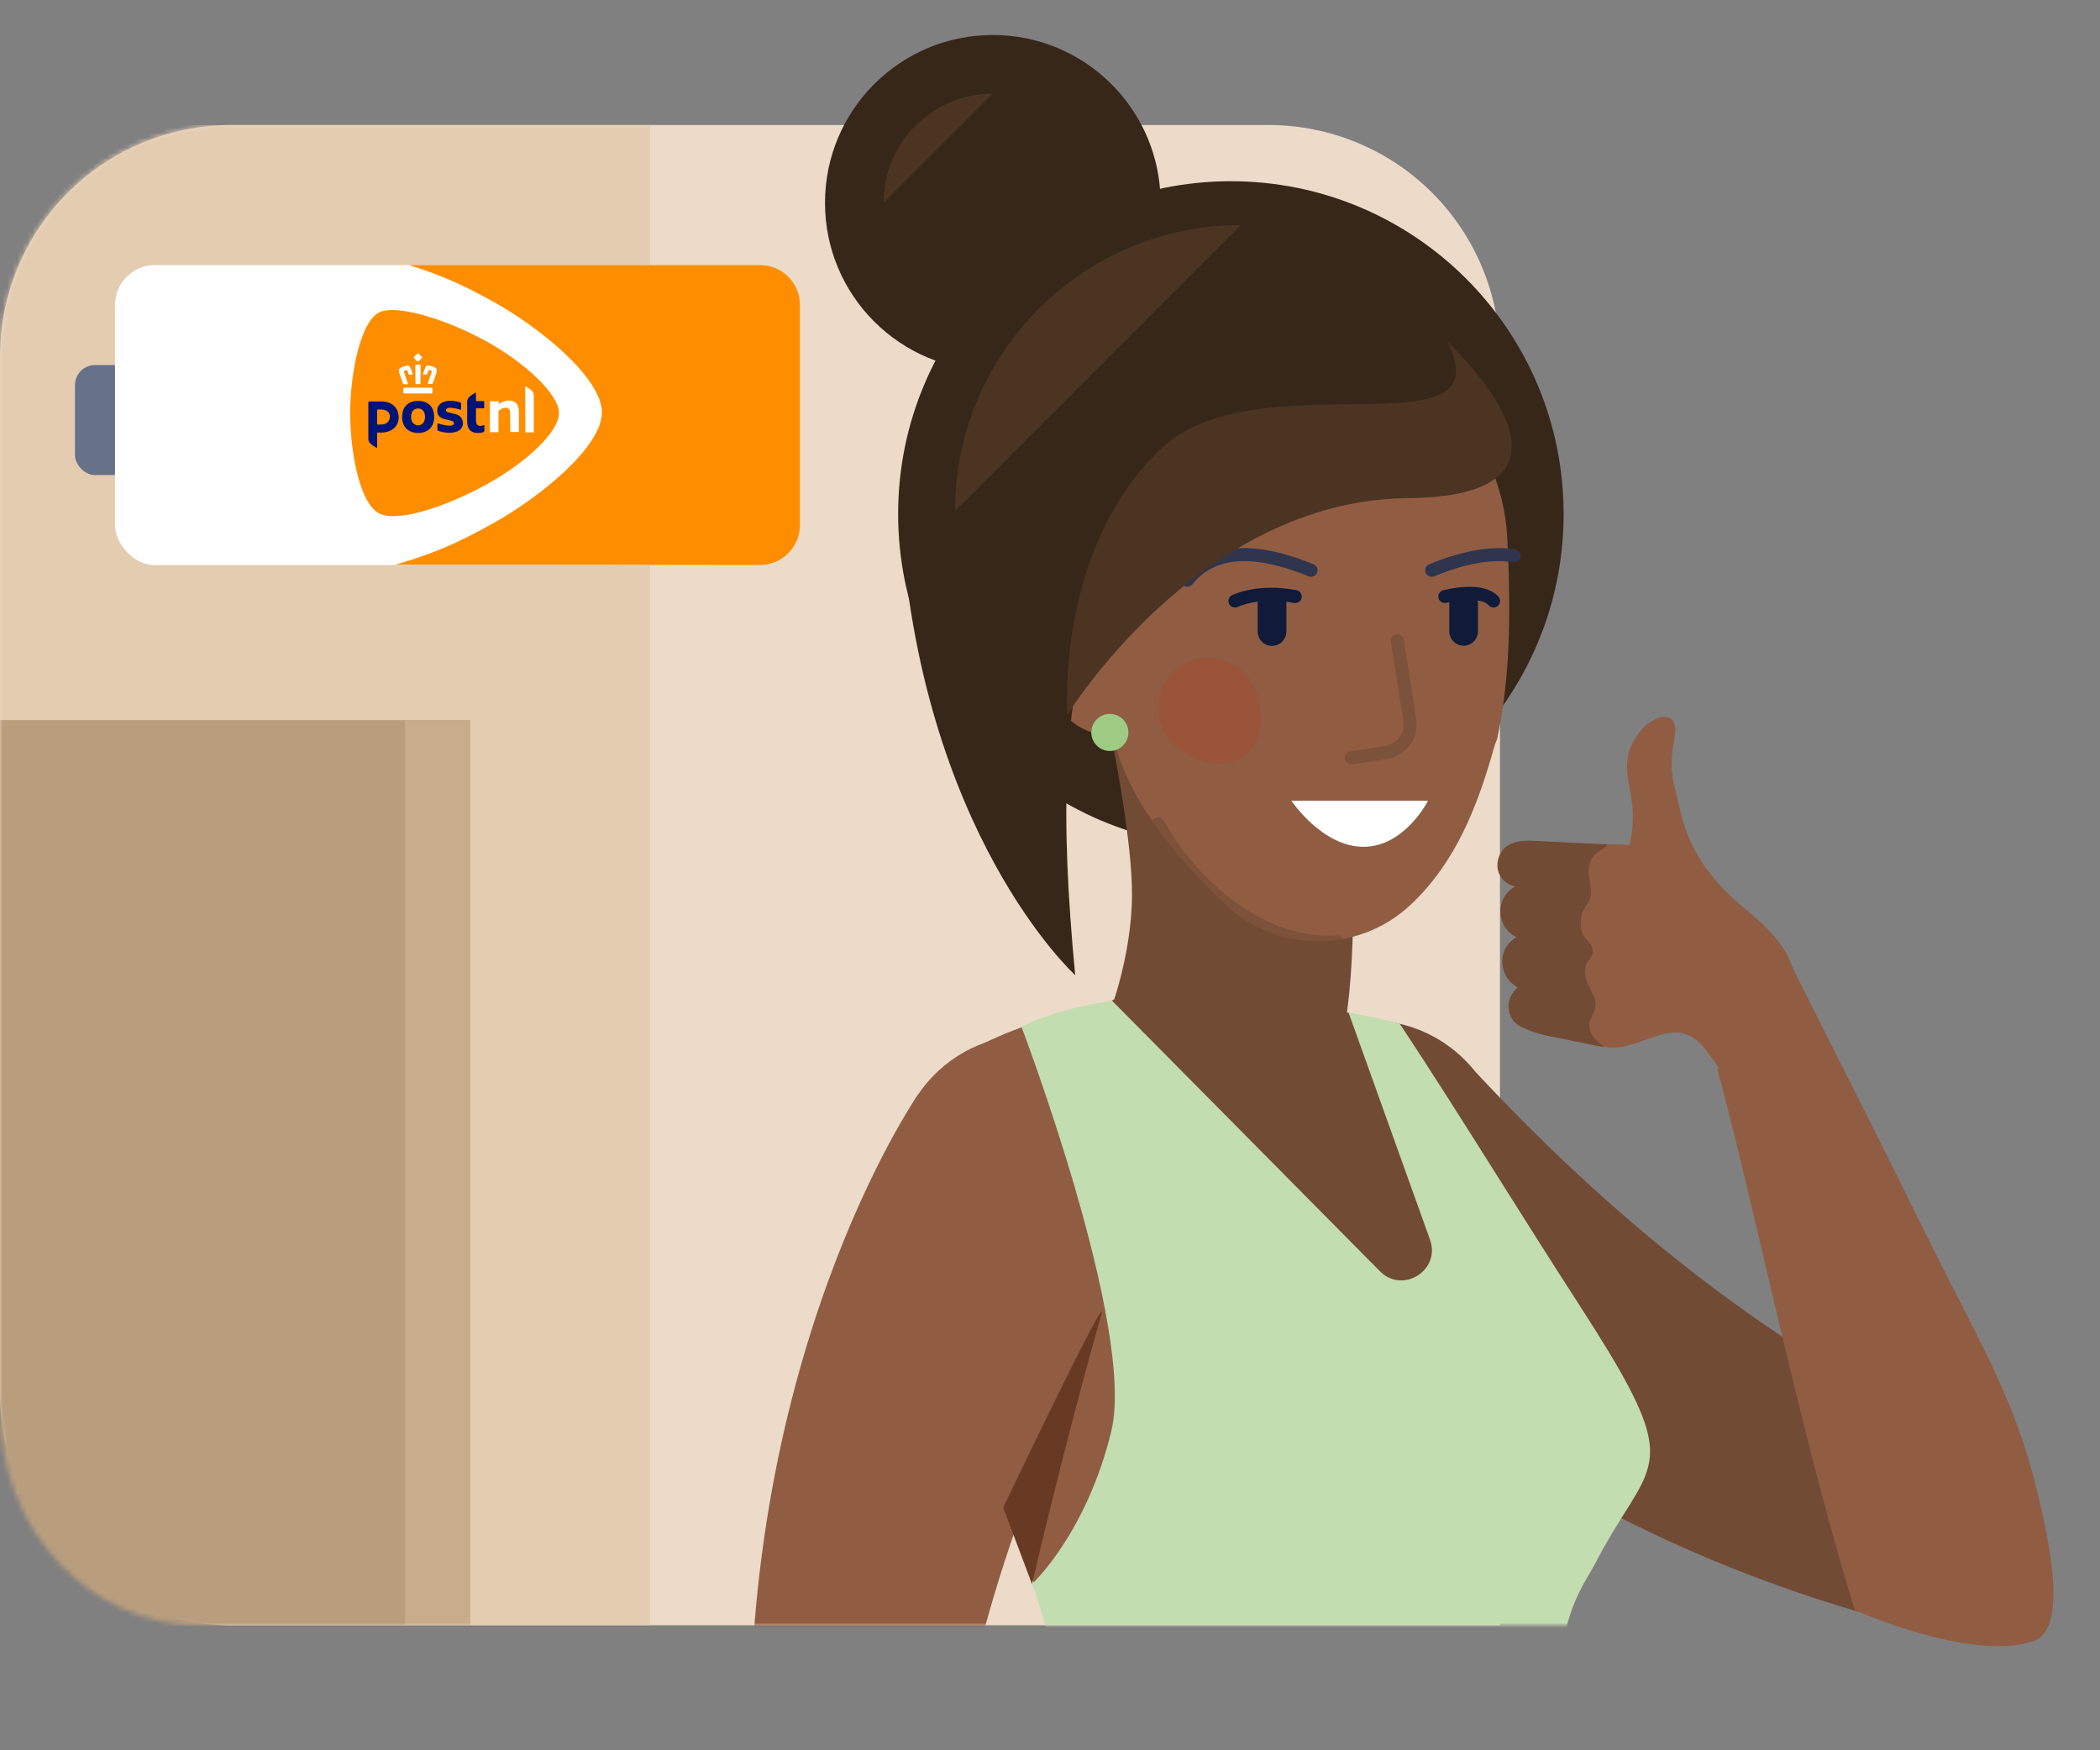
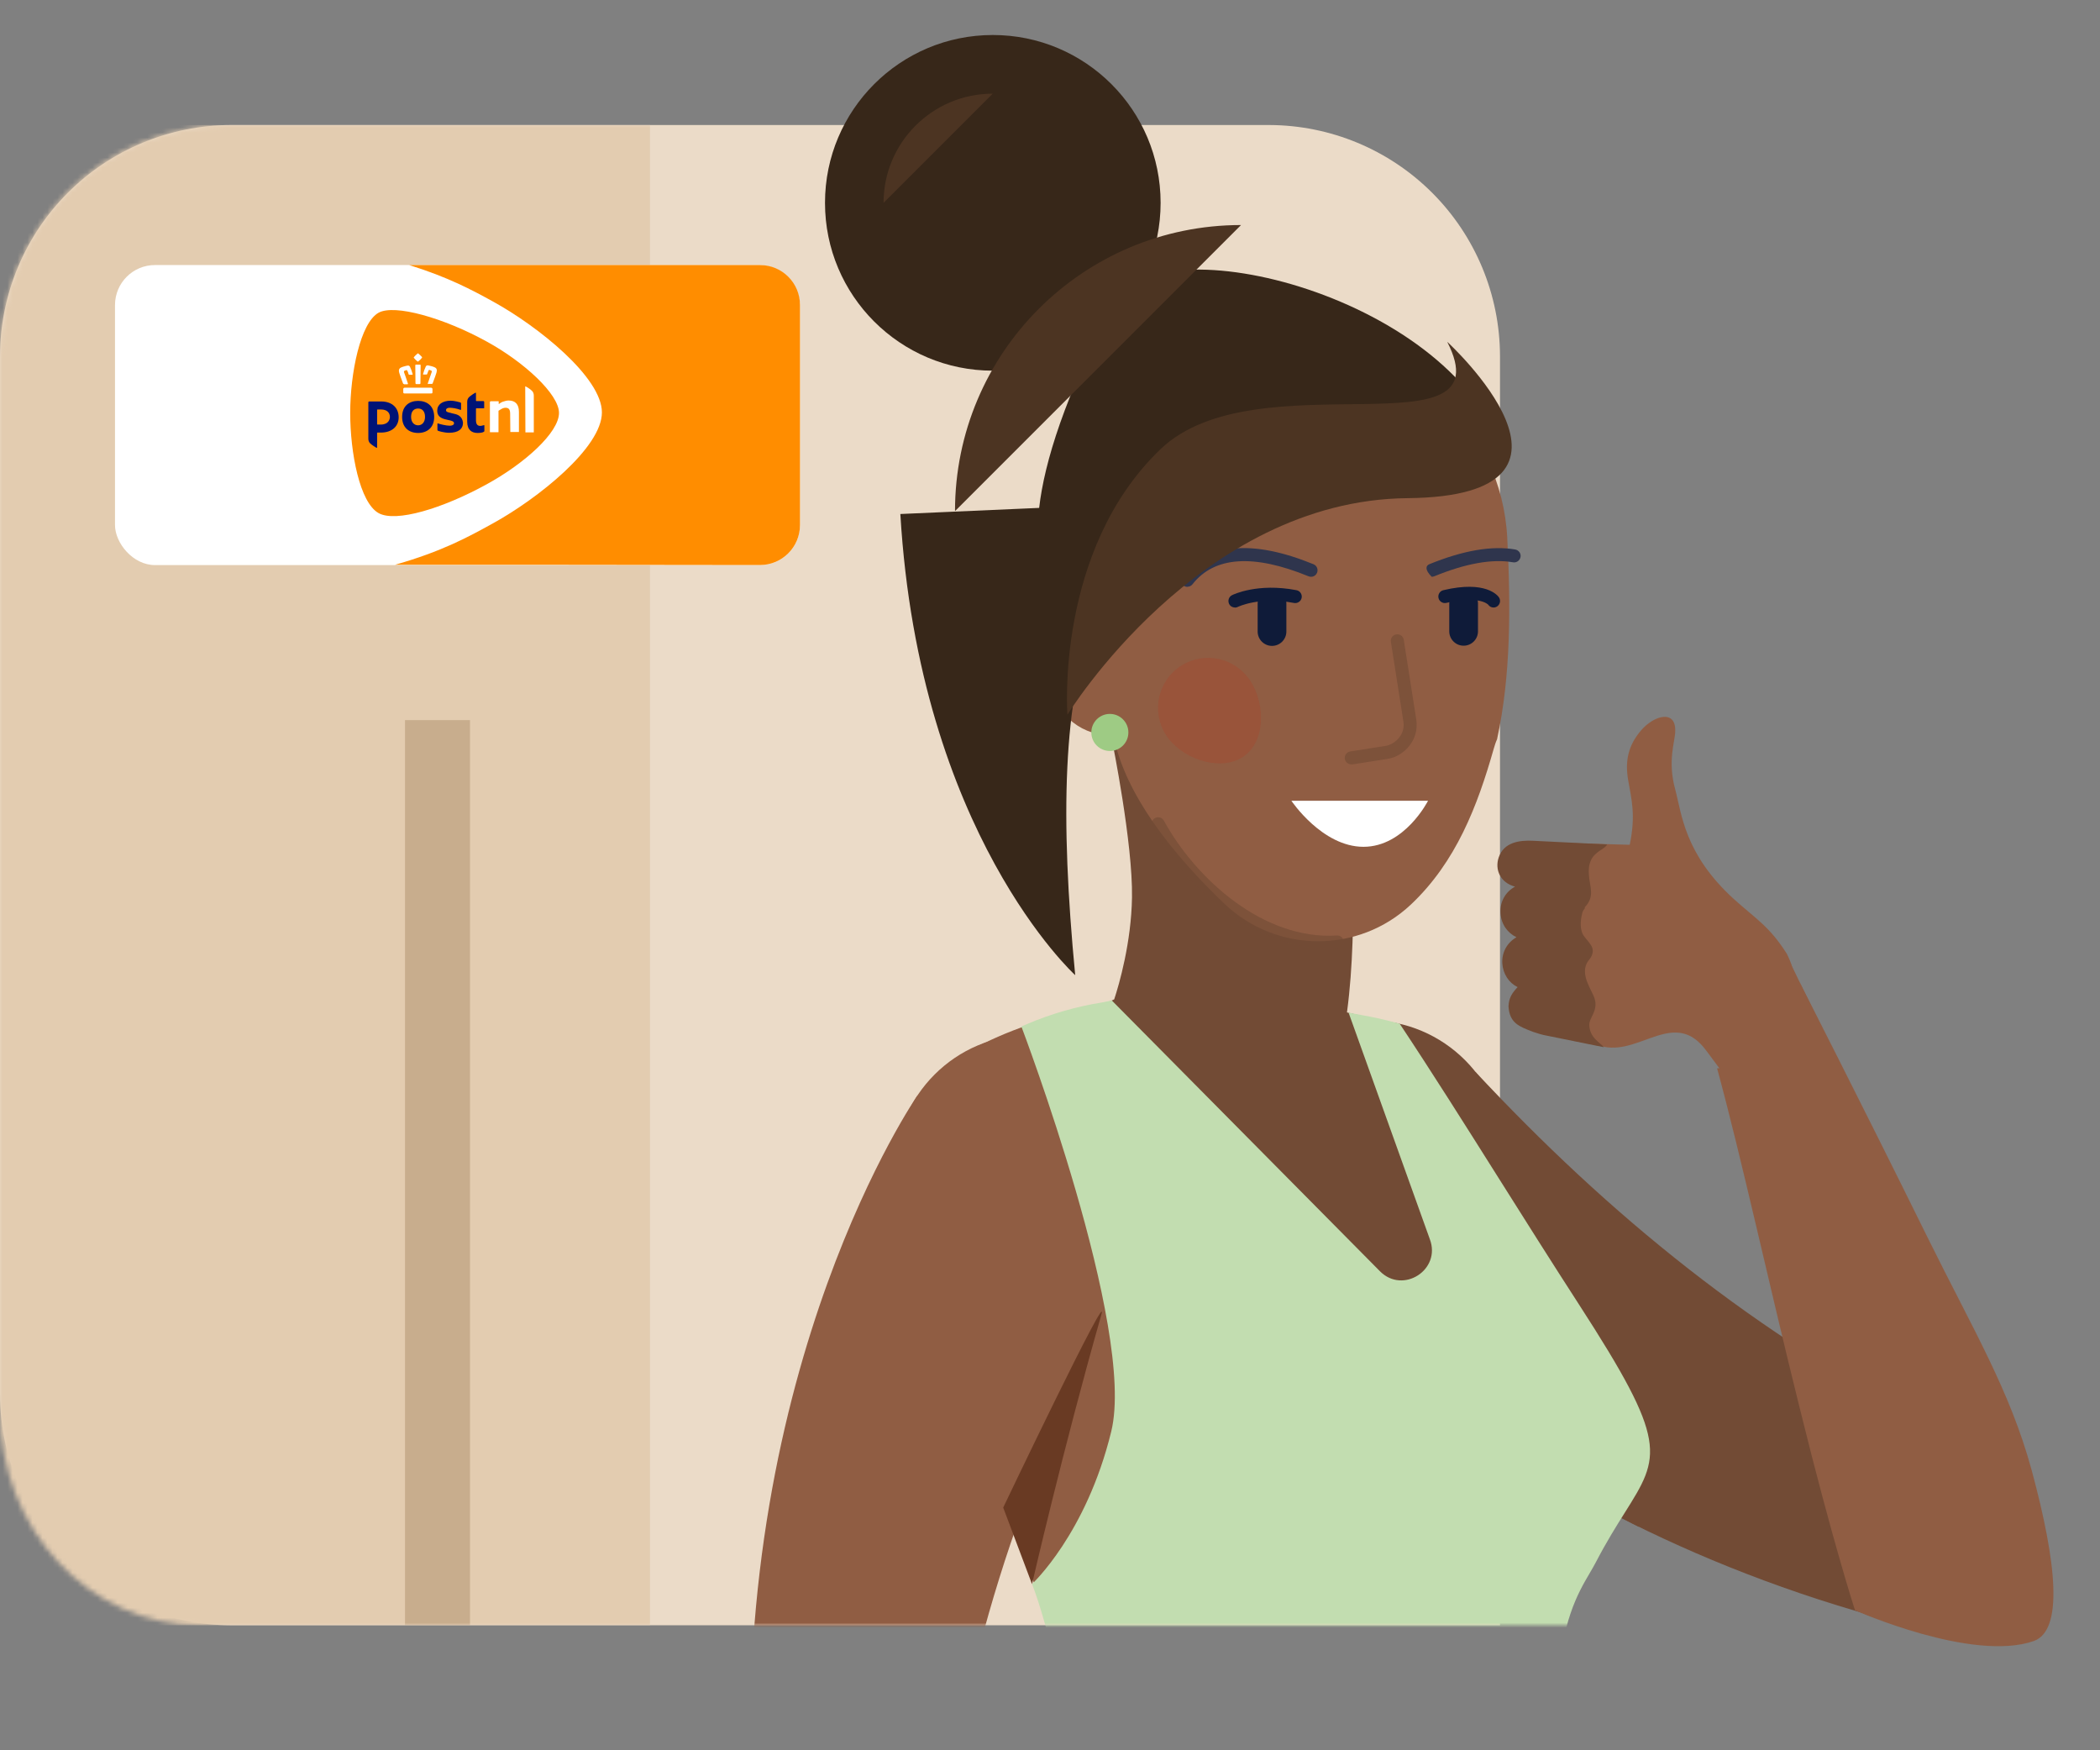
<svg xmlns="http://www.w3.org/2000/svg" width="420" height="350" viewBox="0 0 420 350" fill="none">
  <rect x="0" y="0" width="420" height="350" fill="#808080" stroke="none" />
  <path d="M300 325V71.154C299.964 58.925 295.09 47.206 286.442 38.558C277.794 29.91 266.075 25.036 253.845 25H46.154C33.925 25.036 22.206 29.91 13.558 38.558C4.91 47.206 0.036 58.925 0 71.154L0 278.845C0.036 291.075 4.91 302.794 13.558 311.442C22.206 320.09 33.925 324.964 46.154 325H300Z" fill="#EBDBC8" />
  <mask id="mask0_9264_3571" style="mask-type:alpha" maskUnits="userSpaceOnUse" x="0" y="25" width="415" height="300">
    <path d="M40 325C17.909 325 0 305.812 0 282.143V71.154C0.036 58.925 4.852 47.206 13.397 38.558C21.942 29.91 33.521 25.036 45.605 25H369.395C381.479 25.036 393.058 29.91 401.603 38.558C410.148 47.206 414.964 58.925 415 71.154V278.845C414.964 291.075 410.148 302.794 401.603 311.442C393.058 320.09 381.479 324.964 369.395 325H40Z" fill="white" />
  </mask>
  <g mask="url(#mask0_9264_3571)">
    <rect y="25" width="130" height="300" fill="#E3CCB0" />
-     <rect y="144" width="94" height="181" fill="#B99E7D" />
    <rect x="81" y="144" width="13" height="181" fill="#C8AD8D" />
-     <rect x="15" y="73" width="23" height="22" rx="4" fill="#66728A" />
    <rect x="23" y="53" width="137" height="60" rx="8" fill="white" />
    <path d="M160 61V104.991C160 109.413 156.413 112.996 151.991 112.991L108.257 112.94H79C88.406 110.269 93.726 107.335 98.376 104.77L98.605 104.644C107.623 99.667 120.381 89.501 120.381 82.472C120.381 75.474 107.653 65.278 98.605 60.3C94.382 57.977 89.677 55.443 81.835 53H152C156.418 53 160 56.582 160 61Z" fill="#FF8D00" />
    <path d="M111.8 82.569C111.8 78.829 104.815 72.378 97.333 68.293C88.745 63.56 78.935 60.774 75.728 62.529C72.064 64.553 70.041 74.668 70.041 82.569C70.041 90.547 71.95 100.51 75.728 102.609C79.164 104.518 88.516 101.693 97.333 96.845C104.929 92.685 111.8 86.501 111.8 82.569ZM102.066 86.463C102.028 86.463 102.028 86.463 102.066 86.463L102.028 82.722C102.028 81.882 101.761 81.539 101.112 81.539C100.883 81.539 100.578 81.615 100.311 81.768C100.043 81.92 99.814 82.073 99.738 82.111C99.7 82.111 99.7 82.149 99.7 82.188V86.386C99.7 86.425 99.7 86.425 99.662 86.425H98.02C97.982 86.425 97.982 86.425 97.982 86.386V80.432C97.982 80.317 98.058 80.241 98.173 80.241H99.7C99.738 80.241 99.738 80.241 99.738 80.279V80.737C99.738 80.775 99.776 80.775 99.776 80.775H99.814L99.853 80.737C100.043 80.584 100.311 80.432 100.501 80.355C100.921 80.203 101.379 80.088 101.723 80.088C103.059 80.088 103.784 80.852 103.784 82.34V86.348C103.784 86.386 103.784 86.386 103.746 86.386H102.066V86.463ZM105.082 86.463C105.044 86.463 105.082 86.463 105.082 86.463L105.044 77.302C105.044 77.263 105.044 77.263 105.082 77.263C105.196 77.263 106.113 77.836 106.418 78.18C106.647 78.409 106.761 78.752 106.761 79.096V86.425C106.761 86.463 106.761 86.463 106.723 86.463H105.082ZM80.882 78.676C80.729 78.676 80.653 78.6 80.653 78.447V77.798C80.653 77.645 80.767 77.531 80.92 77.531H86.225C86.378 77.531 86.493 77.645 86.493 77.798V78.447C86.493 78.638 86.416 78.676 86.264 78.676H80.882ZM85.691 76.805C85.653 76.805 85.615 76.805 85.577 76.767C85.538 76.729 85.538 76.691 85.577 76.615C85.767 76.08 86.34 74.401 86.34 74.401C86.378 74.286 86.34 74.133 86.225 74.095L85.92 73.981C85.882 73.981 85.882 73.981 85.844 73.981C85.767 73.981 85.767 74.019 85.729 74.019C85.615 74.286 85.538 74.477 85.424 74.821C85.424 74.859 85.348 74.897 85.271 74.897H84.699C84.66 74.897 84.622 74.897 84.622 74.859C84.622 74.821 84.584 74.821 84.622 74.744C84.775 74.21 84.928 73.79 85.157 73.294C85.195 73.217 85.271 73.065 85.5 73.065C85.538 73.065 85.577 73.065 85.615 73.065C85.806 73.103 86.035 73.179 86.264 73.217C86.454 73.256 86.645 73.332 86.836 73.408C87.447 73.637 87.409 74.057 87.294 74.515C87.218 74.782 86.874 75.775 86.645 76.347C86.607 76.462 86.569 76.576 86.531 76.653C86.493 76.729 86.454 76.767 86.378 76.767H85.691V76.805ZM83.248 76.805C83.134 76.805 83.096 76.653 83.096 76.653C83.096 76.615 83.057 73.523 83.057 73.103C83.057 73.065 83.057 72.988 83.096 72.95C83.134 72.912 83.134 72.912 83.172 72.912C83.248 72.912 83.401 72.912 83.592 72.912C83.783 72.912 83.935 72.912 84.012 72.912C84.05 72.912 84.088 72.912 84.088 72.95C84.126 72.988 84.126 73.065 84.126 73.103C84.126 73.523 84.088 76.615 84.088 76.653C84.088 76.653 84.088 76.805 83.935 76.805H83.248ZM80.805 76.805C80.729 76.805 80.653 76.767 80.614 76.691C80.576 76.615 80.538 76.5 80.5 76.386C80.271 75.813 79.927 74.821 79.851 74.553C79.736 74.133 79.698 73.675 80.309 73.446C80.5 73.37 80.691 73.294 80.882 73.256C81.111 73.179 81.34 73.141 81.531 73.103C81.569 73.103 81.607 73.103 81.645 73.103C81.836 73.103 81.95 73.256 81.989 73.332C82.218 73.79 82.37 74.248 82.523 74.782C82.523 74.821 82.523 74.859 82.523 74.897C82.523 74.935 82.485 74.935 82.447 74.935H81.874C81.798 74.935 81.76 74.897 81.721 74.859C81.645 74.515 81.569 74.324 81.416 74.057C81.416 74.019 81.378 74.019 81.301 74.019C81.301 74.019 81.263 74.019 81.225 74.019L80.92 74.133C80.805 74.172 80.767 74.324 80.805 74.439C80.805 74.439 81.416 76.118 81.569 76.653C81.607 76.729 81.607 76.767 81.569 76.805C81.531 76.844 81.492 76.844 81.454 76.844H80.805V76.805ZM83.592 72.301C83.553 72.301 83.515 72.301 83.477 72.263C83.21 72.072 83.019 71.843 82.79 71.576C82.752 71.538 82.714 71.5 82.79 71.423C82.981 71.156 83.248 70.927 83.515 70.698C83.553 70.698 83.553 70.66 83.592 70.66C83.592 70.66 83.63 70.66 83.668 70.698C83.935 70.889 84.164 71.156 84.393 71.385C84.431 71.462 84.431 71.5 84.393 71.538C84.202 71.805 83.973 72.034 83.706 72.225C83.668 72.263 83.63 72.301 83.592 72.301Z" fill="#FF8D00" />
    <path d="M86.837 83.37C86.837 85.546 85.386 86.577 83.631 86.577C81.837 86.577 80.424 85.546 80.424 83.37C80.424 81.156 81.875 80.164 83.631 80.164C85.386 80.164 86.837 81.156 86.837 83.37ZM85.005 83.37C85.005 82.187 84.394 81.691 83.631 81.691C82.829 81.691 82.218 82.187 82.218 83.37C82.218 84.439 82.829 85.05 83.631 85.05C84.394 85.05 85.005 84.439 85.005 83.37Z" fill="#001376" />
    <path d="M95.195 78.6C95.195 78.562 95.157 78.523 95.119 78.523C95.004 78.523 94.088 79.134 93.783 79.439C93.554 79.669 93.439 80.012 93.439 80.356V84.325C93.439 86.043 94.432 86.578 95.501 86.578C96.111 86.578 96.531 86.501 96.76 86.349C96.799 86.31 96.875 86.272 96.875 86.196V85.089C96.875 85.051 96.837 85.013 96.799 85.013C96.722 85.013 96.34 85.165 96.073 85.165C95.539 85.165 95.195 84.898 95.195 84.02V81.73C95.195 81.692 95.234 81.653 95.272 81.653H96.76C96.799 81.653 96.837 81.615 96.837 81.577V80.394C96.837 80.279 96.76 80.203 96.646 80.203H95.272C95.234 80.203 95.195 80.165 95.195 80.127V78.6Z" fill="#001376" />
    <path d="M73.667 80.47C73.667 80.356 73.743 80.279 73.858 80.279H76.224C78.515 80.279 79.736 81.653 79.736 83.448C79.736 85.242 78.4 86.501 76.186 86.501H75.499C75.461 86.501 75.423 86.539 75.423 86.578V89.478C75.423 89.517 75.385 89.555 75.347 89.555C75.232 89.555 74.316 88.944 74.01 88.639C73.781 88.41 73.667 88.066 73.667 87.723V80.47ZM77.98 83.371C77.98 82.608 77.484 81.882 76.186 81.882H75.499C75.461 81.882 75.423 81.921 75.423 81.959V84.822C75.423 84.86 75.461 84.898 75.499 84.898H76.224C77.751 84.86 77.98 83.791 77.98 83.371Z" fill="#001376" />
    <path d="M91.797 83.104C91.416 82.875 90.996 82.761 90.576 82.684C90.5 82.684 90.233 82.608 90.156 82.57C89.622 82.455 89.202 82.379 89.202 82.035C89.202 81.73 89.469 81.539 89.927 81.539C90.462 81.539 91.263 81.654 92.103 81.959C92.141 81.959 92.217 81.959 92.217 81.883V80.661C92.217 80.585 92.179 80.509 92.065 80.471C91.759 80.394 90.881 80.127 90.156 80.127C89.316 80.127 88.668 80.318 88.171 80.661C87.713 81.005 87.446 81.501 87.446 82.112C87.446 83.486 88.553 83.753 89.622 83.982C89.775 84.02 89.775 84.02 89.813 84.02C90.309 84.135 90.805 84.249 90.805 84.631C90.805 84.746 90.767 84.86 90.652 84.936C90.5 85.051 90.309 85.127 89.927 85.127C89.24 85.127 87.98 84.822 87.599 84.669C87.599 84.669 87.599 84.669 87.561 84.669C87.522 84.669 87.484 84.707 87.484 84.746V85.967C87.484 86.043 87.522 86.12 87.637 86.158C87.637 86.158 88.744 86.54 89.813 86.54C91.645 86.54 92.599 85.814 92.599 84.517C92.523 83.906 92.294 83.448 91.797 83.104Z" fill="#001376" />
    <path fill-rule="evenodd" clip-rule="evenodd" d="M341.232 210.064C335.044 201.691 328.273 210.792 320.847 209.336L308.179 206.715C300.898 203.875 300.898 199.653 304.175 197.76C300.68 195.284 300.68 189.46 303.447 187.276C299.879 184.437 300.753 178.03 303.883 177.083C300.898 176.355 300.025 175.409 300.753 172.497C301.481 169.366 304.393 167.764 307.451 168.42L325.943 168.929C327.181 163.032 326.307 159.902 325.652 156.116C324.924 152.039 325.725 148.981 328.2 146.069C330.821 143.011 335.189 141.846 335.044 146.214C335.044 148.253 333.442 152.039 335.044 157.863C336.354 162.741 336.864 170.749 346.765 179.777C351.206 183.781 353.9 185.237 357.395 190.771C359.87 195.94 357.249 193.319 357.467 195.94C357.904 203.584 353.682 213.413 341.232 210.064Z" fill="#905D43" />
    <path fill-rule="evenodd" clip-rule="evenodd" d="M301.699 201.255C301.772 199.507 302.427 198.561 303.519 197.396C301.772 196.522 300.607 194.775 300.462 192.664C300.316 190.407 301.481 188.441 303.301 187.422C301.481 186.548 300.243 184.801 300.098 182.617C299.952 180.287 301.117 178.321 303.01 177.302C300.025 176.501 298.933 173.88 299.733 171.478C300.753 168.42 303.883 167.983 306.65 168.129L321.429 168.857C320.774 170.24 317.352 170.313 317.789 175.045C317.935 177.302 319.027 179.268 316.988 181.379C316.915 181.452 316.915 181.525 316.988 181.598C316.77 181.889 316.551 182.18 316.479 182.471C316.042 184.146 315.896 186.111 316.915 187.349C317.352 187.932 317.935 188.514 318.299 189.169C319.027 190.552 318.007 191.717 317.643 192.154C317.207 192.737 316.988 193.465 316.988 194.193C316.988 195.794 317.789 197.178 318.444 198.561C318.808 199.289 319.099 199.944 319.099 200.818C319.099 202.638 317.862 203.657 317.862 204.895C317.862 207.516 320.119 208.535 320.774 209.409L309.271 207.079C308.397 206.933 307.524 206.642 306.65 206.351C303.811 205.259 301.918 204.604 301.699 201.255Z" fill="#724B35" />
    <path fill-rule="evenodd" clip-rule="evenodd" d="M357.249 190.843L364.748 206.35L350.332 222.294L341.232 210.063L357.249 190.843Z" fill="#905D43" />
-     <path d="M246.174 169.334C282.927 169.334 312.722 139.539 312.722 102.786C312.722 66.032 282.927 36.238 246.174 36.238C209.42 36.238 179.626 66.032 179.626 102.786C179.626 139.539 209.42 169.334 246.174 169.334Z" fill="#372719" />
    <path d="M252.512 248.057C252.512 248.057 291.095 299.854 375.304 323.333L387.331 285.287C351.379 267.237 321.636 242.794 295.079 214.329L252.512 248.075V248.057Z" fill="#724B35" />
    <path d="M273.786 258.361C288.79 258.361 300.954 246.197 300.954 231.193C300.954 216.189 288.79 204.025 273.786 204.025C258.782 204.025 246.618 216.189 246.618 231.193C246.618 246.197 258.782 258.361 273.786 258.361Z" fill="#724B35" />
    <path d="M180.459 434.154C180.515 407.32 222.638 353.874 222.638 353.874C222.638 353.874 163.41 227.709 192.598 210.845C221.786 193.981 261.518 200.597 267.782 202.172C274.045 203.747 303.289 243.461 303.289 243.461C303.289 243.461 330.104 275.336 328.473 290.05C326.843 304.764 313.314 315.772 309.534 328.522C305.753 341.272 313.648 434.191 313.648 434.191H180.459V434.154Z" fill="#905D43" />
    <path d="M293.189 247.427C291.725 244.036 278.604 208.936 276.584 207.547C274.564 206.157 272.396 203.173 272.396 203.173C272.396 203.173 271.247 202.876 269.394 202.45C270.673 192.869 270.599 184.178 270.784 174.745L222.434 148.189C222.434 148.189 226.585 168.63 226.4 179.471C226.252 188.477 223.843 196.798 222.842 199.837C221.934 200.245 221.026 200.708 220.155 201.283C219.006 202.043 218.246 205.545 218.246 205.545L260.202 248.224C260.202 248.224 266.225 256.434 272.396 258.305C278.567 260.177 288.723 262.382 291.706 259.584C294.69 256.786 294.653 250.818 293.17 247.427H293.189Z" fill="#724B35" />
    <path d="M206.126 261.252C221.131 261.252 233.294 249.088 233.294 234.084C233.294 219.08 221.131 206.916 206.126 206.916C191.122 206.916 178.959 219.08 178.959 234.084C178.959 249.088 191.122 261.252 206.126 261.252Z" fill="#905D43" />
    <path d="M183.48 219.073C183.48 219.073 146.491 272.426 150.271 359.786L189.874 358.803C195.897 319.034 209.925 283.175 228.772 249.095L183.499 219.073H183.48Z" fill="#905D43" />
    <path d="M317.002 236.567C317.002 236.567 338.888 256.007 351.768 264.439L327.732 305.302C308.774 295.61 304.994 292.756 287.036 280.525L316.984 236.567H317.002Z" fill="#724B35" />
    <path d="M393.112 319.683C401.544 312.715 402.73 300.224 395.762 291.792C388.794 283.36 376.304 282.174 367.872 289.142C359.44 296.11 358.254 308.6 365.222 317.032C372.19 325.464 384.68 326.65 393.112 319.683Z" fill="#724B35" />
    <path d="M400.878 302.096C399.673 291.218 389.87 283.397 378.991 284.602C368.113 285.806 360.293 295.61 361.497 306.488C362.702 317.366 372.505 325.187 383.384 323.982C394.262 322.777 402.082 312.974 400.878 302.096Z" fill="#724B35" />
    <path d="M200.641 301.466L206.404 316.773C206.404 316.773 212.687 289.439 220.266 262.919C222.119 256.433 200.641 301.466 200.641 301.466Z" fill="#693A23" />
    <path d="M299.416 147.818C302.177 135.068 302.158 121.429 301.454 107.585C300.342 85.588 282.107 68.353 260.072 68.353H253.16C226.678 68.353 212.112 96.689 218.913 126.821C219.117 127.692 212.353 130.046 212.705 130.843L222.657 147.818C222.935 148.43 223.138 149.078 223.324 149.727C226.53 161.068 235.962 172.206 244.895 180.731C255.291 190.645 271.71 190.738 282.181 180.879C291.224 172.354 295.505 161.142 298.748 149.727C298.934 149.078 299.138 148.43 299.416 147.818Z" fill="#905D43" />
    <g style="mix-blend-mode:multiply" opacity="0.64">
      <path d="M265.984 189.719C254.717 189.719 239.817 182.343 230.477 165.368C230.125 164.738 230.366 163.941 230.996 163.589C231.626 163.237 232.423 163.477 232.775 164.108C239.187 175.801 252.734 188.014 267.355 187.068C268.097 187.013 268.69 187.569 268.745 188.292C268.782 189.014 268.245 189.626 267.522 189.681C267.022 189.719 266.503 189.737 265.984 189.737V189.719Z" fill="#724B35" />
    </g>
    <path d="M207.424 131.918C207.942 125.117 213.761 121.447 220.433 123.745C227.104 126.025 232.089 133.4 231.571 140.202C231.422 142.184 230.255 143.704 228.661 144.872C223.824 148.43 216.967 147.448 213.002 142.944C210.074 139.646 207.146 135.402 207.405 131.918" fill="#905D43" />
    <path d="M237.482 117.352C237.204 117.352 236.926 117.259 236.685 117.074C236.111 116.629 236.018 115.814 236.463 115.239C241.633 108.642 250.454 107.826 262.704 112.83C263.371 113.108 263.686 113.868 263.408 114.535C263.13 115.202 262.389 115.517 261.703 115.239C250.658 110.717 242.856 111.273 238.501 116.833C238.242 117.166 237.853 117.333 237.482 117.333V117.352Z" fill="#2F354D" />
-     <path d="M286.351 115.35C285.832 115.35 285.35 115.035 285.146 114.535C284.868 113.868 285.202 113.108 285.85 112.83C292.614 110.069 298.396 109.068 303.048 109.883C303.752 110.013 304.234 110.68 304.104 111.384C303.974 112.089 303.307 112.57 302.603 112.441C298.452 111.718 293.152 112.663 286.851 115.239C286.684 115.313 286.517 115.332 286.351 115.332V115.35Z" fill="#2F354D" />
+     <path d="M286.351 115.35C284.868 113.868 285.202 113.108 285.85 112.83C292.614 110.069 298.396 109.068 303.048 109.883C303.752 110.013 304.234 110.68 304.104 111.384C303.974 112.089 303.307 112.57 302.603 112.441C298.452 111.718 293.152 112.663 286.851 115.239C286.684 115.313 286.517 115.332 286.351 115.332V115.35Z" fill="#2F354D" />
    <path d="M246.989 121.484C246.507 121.484 246.044 121.225 245.822 120.762C245.507 120.113 245.766 119.335 246.396 119.02C246.6 118.909 251.511 116.518 259.294 118.019C259.998 118.149 260.462 118.834 260.332 119.539C260.202 120.243 259.498 120.706 258.812 120.576C251.9 119.242 247.619 121.336 247.582 121.355C247.397 121.447 247.193 121.503 247.008 121.503L246.989 121.484Z" fill="#0F1B39" />
    <path d="M254.402 129.157C252.827 129.157 251.53 127.878 251.53 126.284V120.688C251.53 119.112 252.808 117.815 254.402 117.815C255.996 117.815 257.274 119.094 257.274 120.688V126.284C257.274 127.859 255.996 129.157 254.402 129.157Z" fill="#0F1B39" />
    <path d="M298.711 121.484C298.285 121.484 297.877 121.28 297.636 120.91C297.636 120.91 295.876 119.001 289.279 120.558C288.574 120.724 287.87 120.298 287.703 119.594C287.537 118.89 287.963 118.186 288.667 118.019C297.173 115.999 299.545 119.094 299.786 119.446C300.194 120.039 300.027 120.854 299.434 121.262C299.212 121.41 298.952 121.484 298.711 121.484Z" fill="#0F1B39" />
    <path d="M292.725 129.12C291.15 129.12 289.853 127.841 289.853 126.247V120.688C289.853 119.112 291.132 117.815 292.725 117.815C294.319 117.815 295.598 119.094 295.598 120.688V126.247C295.598 127.822 294.319 129.12 292.725 129.12Z" fill="#0F1B39" />
    <g style="mix-blend-mode:multiply" opacity="0.64">
      <path d="M270.246 152.84C269.616 152.84 269.06 152.377 268.968 151.747C268.856 151.043 269.338 150.376 270.061 150.264L277.14 149.152C278.864 148.874 281.106 147.003 280.68 144.297L278.178 128.341C278.067 127.637 278.549 126.97 279.271 126.859C279.994 126.747 280.643 127.229 280.754 127.952L283.256 143.908C283.886 147.966 280.809 151.228 277.548 151.747L270.469 152.859C270.469 152.859 270.339 152.859 270.265 152.859L270.246 152.84Z" fill="#724B35" />
    </g>
    <g style="mix-blend-mode:multiply" opacity="0.25">
      <path d="M249.528 135.383C252.938 139.738 253.419 147.614 249.046 151.024C244.691 154.434 237.148 152.099 233.739 147.744C230.329 143.389 231.089 137.088 235.444 133.678C239.799 130.268 246.099 131.028 249.509 135.383" fill="#B23620" />
    </g>
    <path d="M285.609 160.123C285.609 160.123 280.958 169.334 272.693 169.334C264.427 169.334 258.275 160.123 258.275 160.123H285.609Z" fill="white" />
    <path d="M285.961 247.779L269.727 202.524L269.709 202.487C270.723 202.689 271.566 202.844 272.352 202.988C274.522 203.387 276.251 203.704 279.939 204.711C286.371 214.386 292.93 224.794 299.79 235.679C304.927 243.829 310.232 252.248 315.779 260.826C333.723 288.553 332.143 291.065 324.945 302.508C323.266 305.176 321.283 308.329 319.17 312.4C318.803 313.108 318.383 313.823 317.933 314.59C313.15 322.747 304.96 336.714 319.281 409.377H184.101C189.405 393.374 198.781 379.913 205.737 369.925C210.884 362.535 214.706 357.047 214.577 353.837C214.187 344.2 209.369 324.204 206.404 316.755C206.404 316.755 217.245 306.766 222.249 286.251C227.271 265.736 204.273 205.267 204.273 205.267L205.478 204.748C210.277 202.71 215.299 201.264 220.451 200.449L222.36 200.06L275.991 254.21C280.606 258.861 288.296 253.895 285.961 247.779Z" fill="#C2DDB0" />
    <path d="M222.619 60.718C213.001 79.269 208.887 92.334 207.831 101.563L180.07 102.786C183.851 166.646 215.04 195 215.04 195C212.019 163.533 212.538 139.627 219.006 123.56C219.877 123.708 220.414 123.708 220.414 123.708C220.414 123.708 221.174 105.695 251.418 99.728C251.77 99.691 252.122 99.635 252.493 99.598H251.881C258.942 98.264 267.596 97.578 278.178 97.893C293.8 98.375 300.713 91.333 300.713 91.333C291.854 59.718 231.311 43.928 222.601 60.718H222.619Z" fill="#372719" />
    <path d="M289.446 68.353C301.195 91.333 251.307 71.411 232.089 89.832C210.982 110.069 213.483 142.926 213.483 142.926C213.483 142.926 239.799 100.006 281.495 99.617C323.192 99.228 289.446 68.353 289.446 68.353Z" fill="#4C3422" />
    <path d="M221.971 150.172C224.018 150.172 225.677 148.512 225.677 146.465C225.677 144.418 224.018 142.759 221.971 142.759C219.924 142.759 218.265 144.418 218.265 146.465C218.265 148.512 219.924 150.172 221.971 150.172Z" fill="#9ECB84" />
  </g>
  <path fill-rule="evenodd" clip-rule="evenodd" d="M343.416 213.631C348.294 231.468 353.827 257.023 359.87 281.267C366.495 308.204 371 322 371 322C371 322 394.452 332.448 406.756 328.153C412.653 326.041 411.416 312.791 406.319 293.935C401.951 277.99 394.671 265.978 385.497 247.413C372.465 220.985 359.725 196.013 359.725 196.013C363.146 202.784 356.012 213.267 343.416 213.631Z" fill="#905D43" />
  <path d="M198.561 74.122C217.097 74.122 232.122 59.096 232.122 40.561C232.122 22.026 217.097 7 198.561 7C180.026 7 165 22.026 165 40.561C165 59.096 180.026 74.122 198.561 74.122Z" fill="#372719" />
  <path d="M191 102.208C191 70.611 216.611 45 248.208 45L191 102.208Z" fill="#4C3422" />
  <path d="M176.712 40.561C176.712 28.497 186.497 18.731 198.543 18.731L176.712 40.561Z" fill="#4C3422" />
</svg>